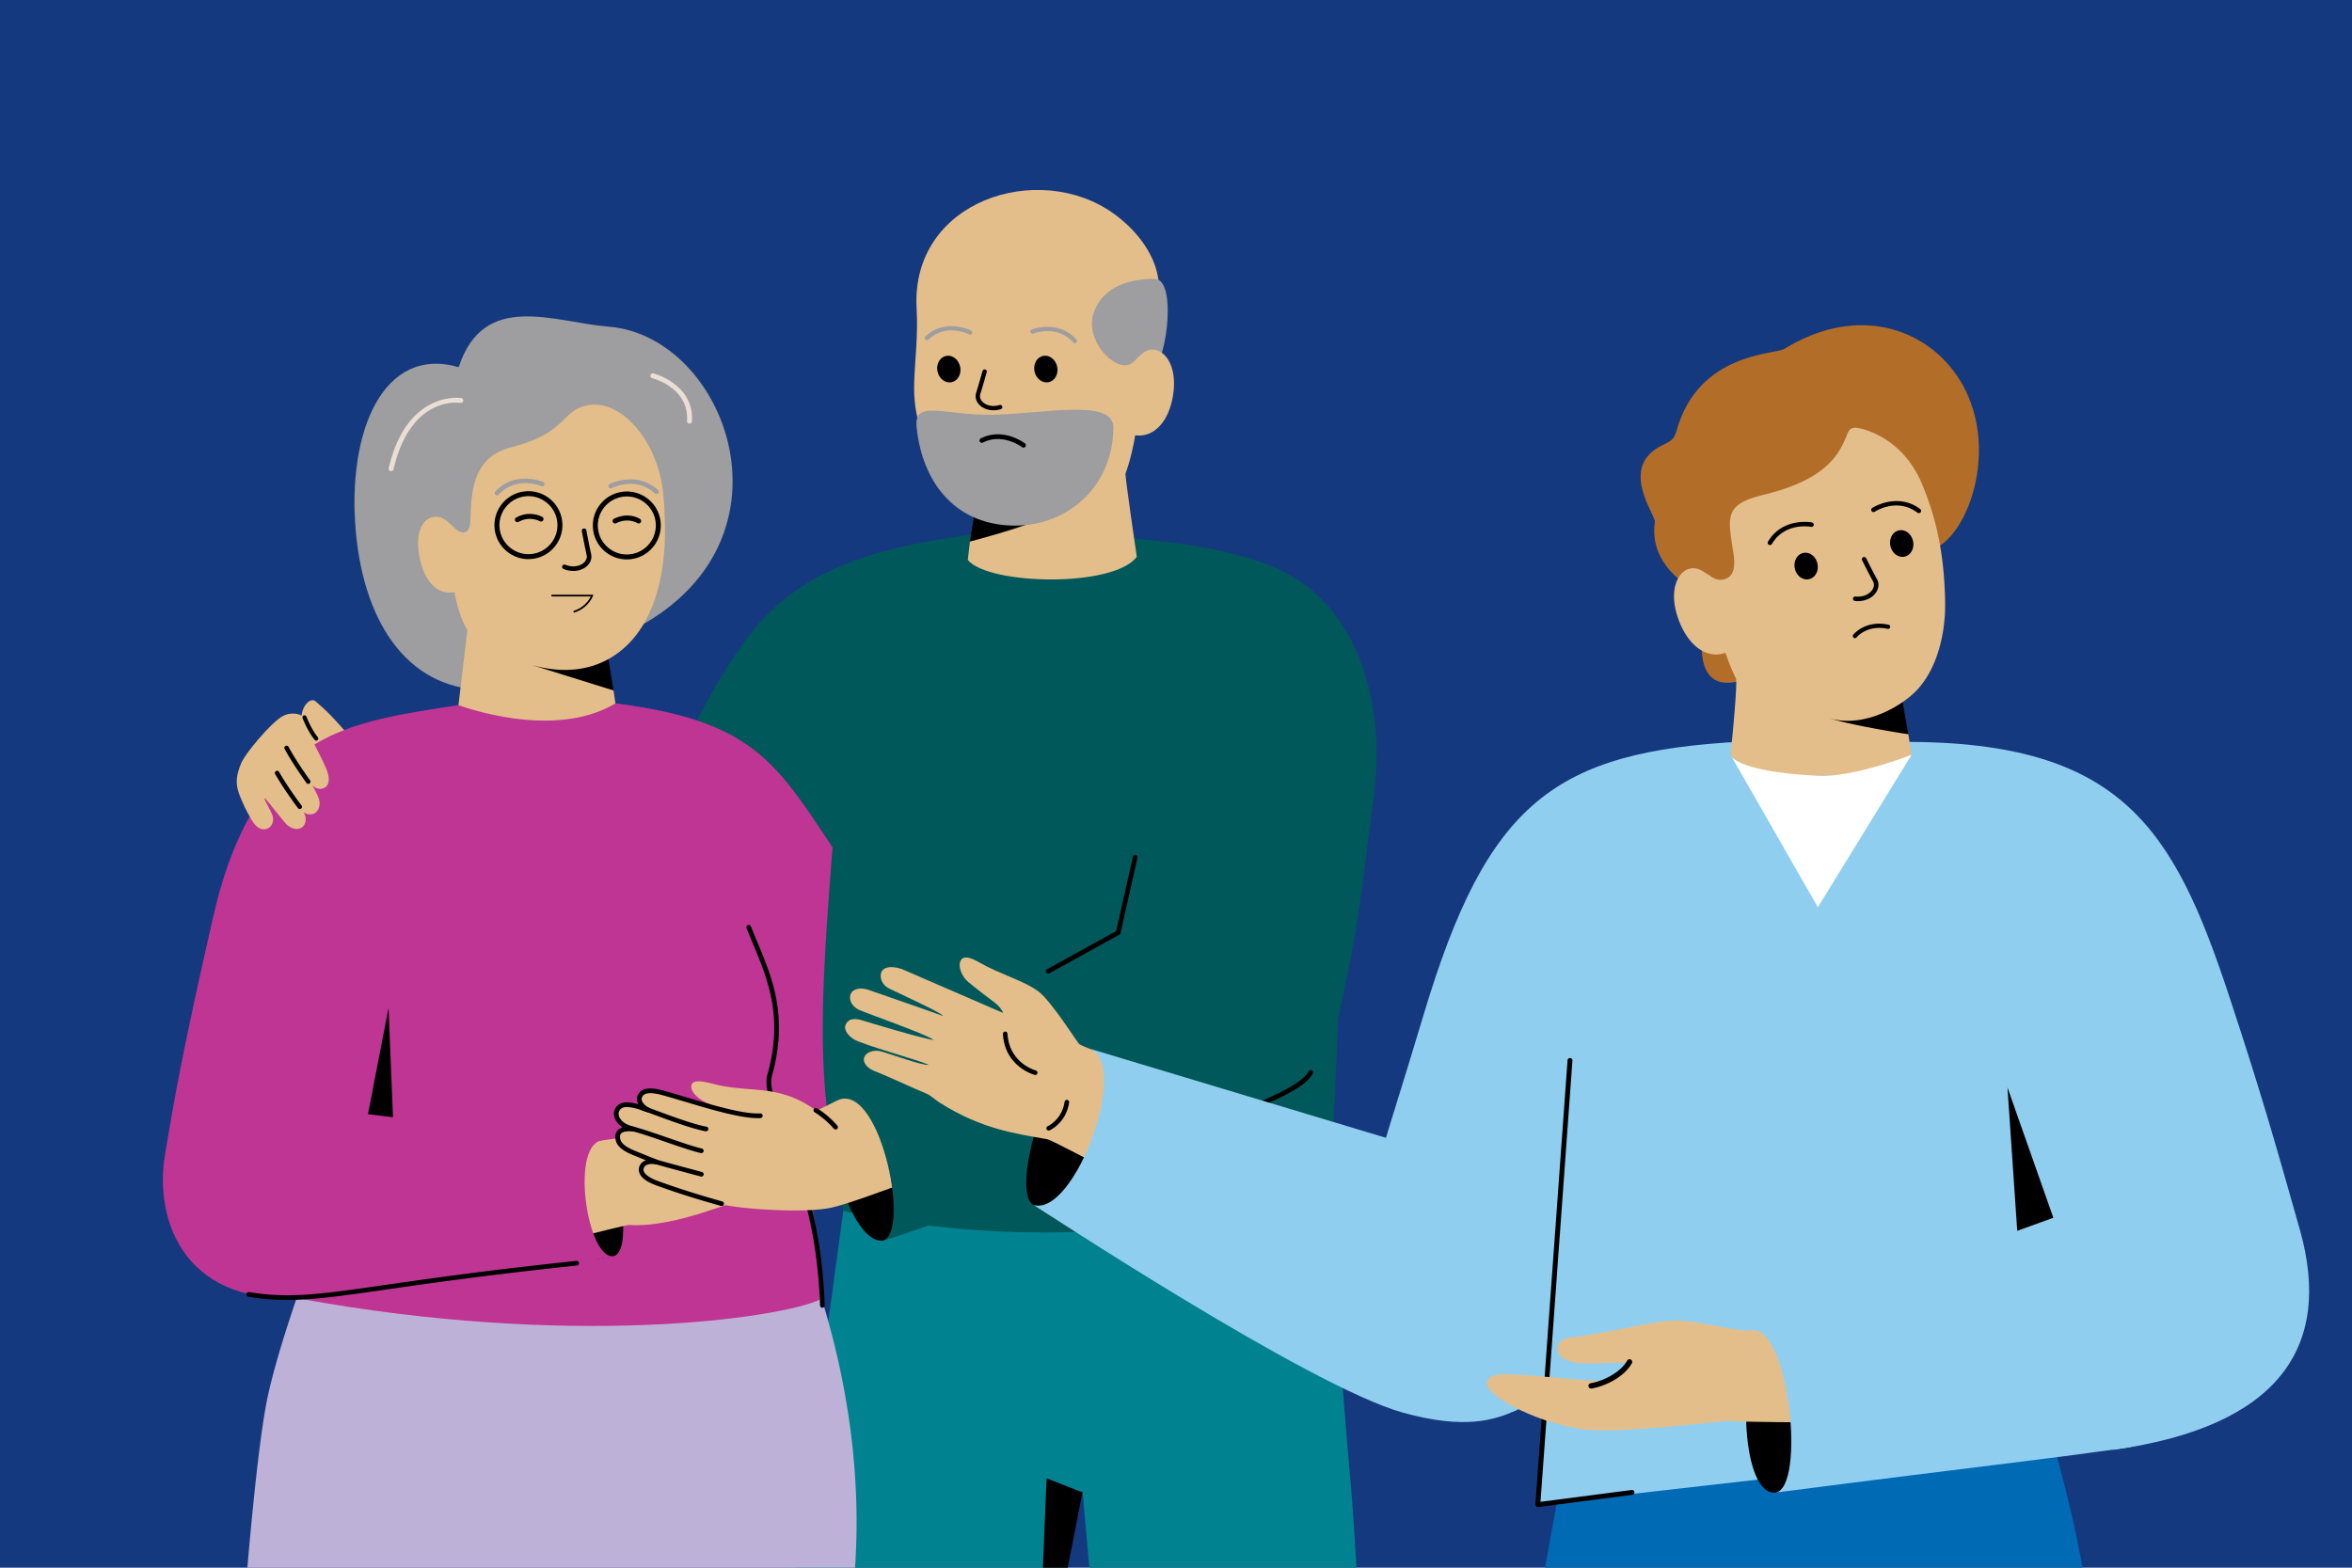
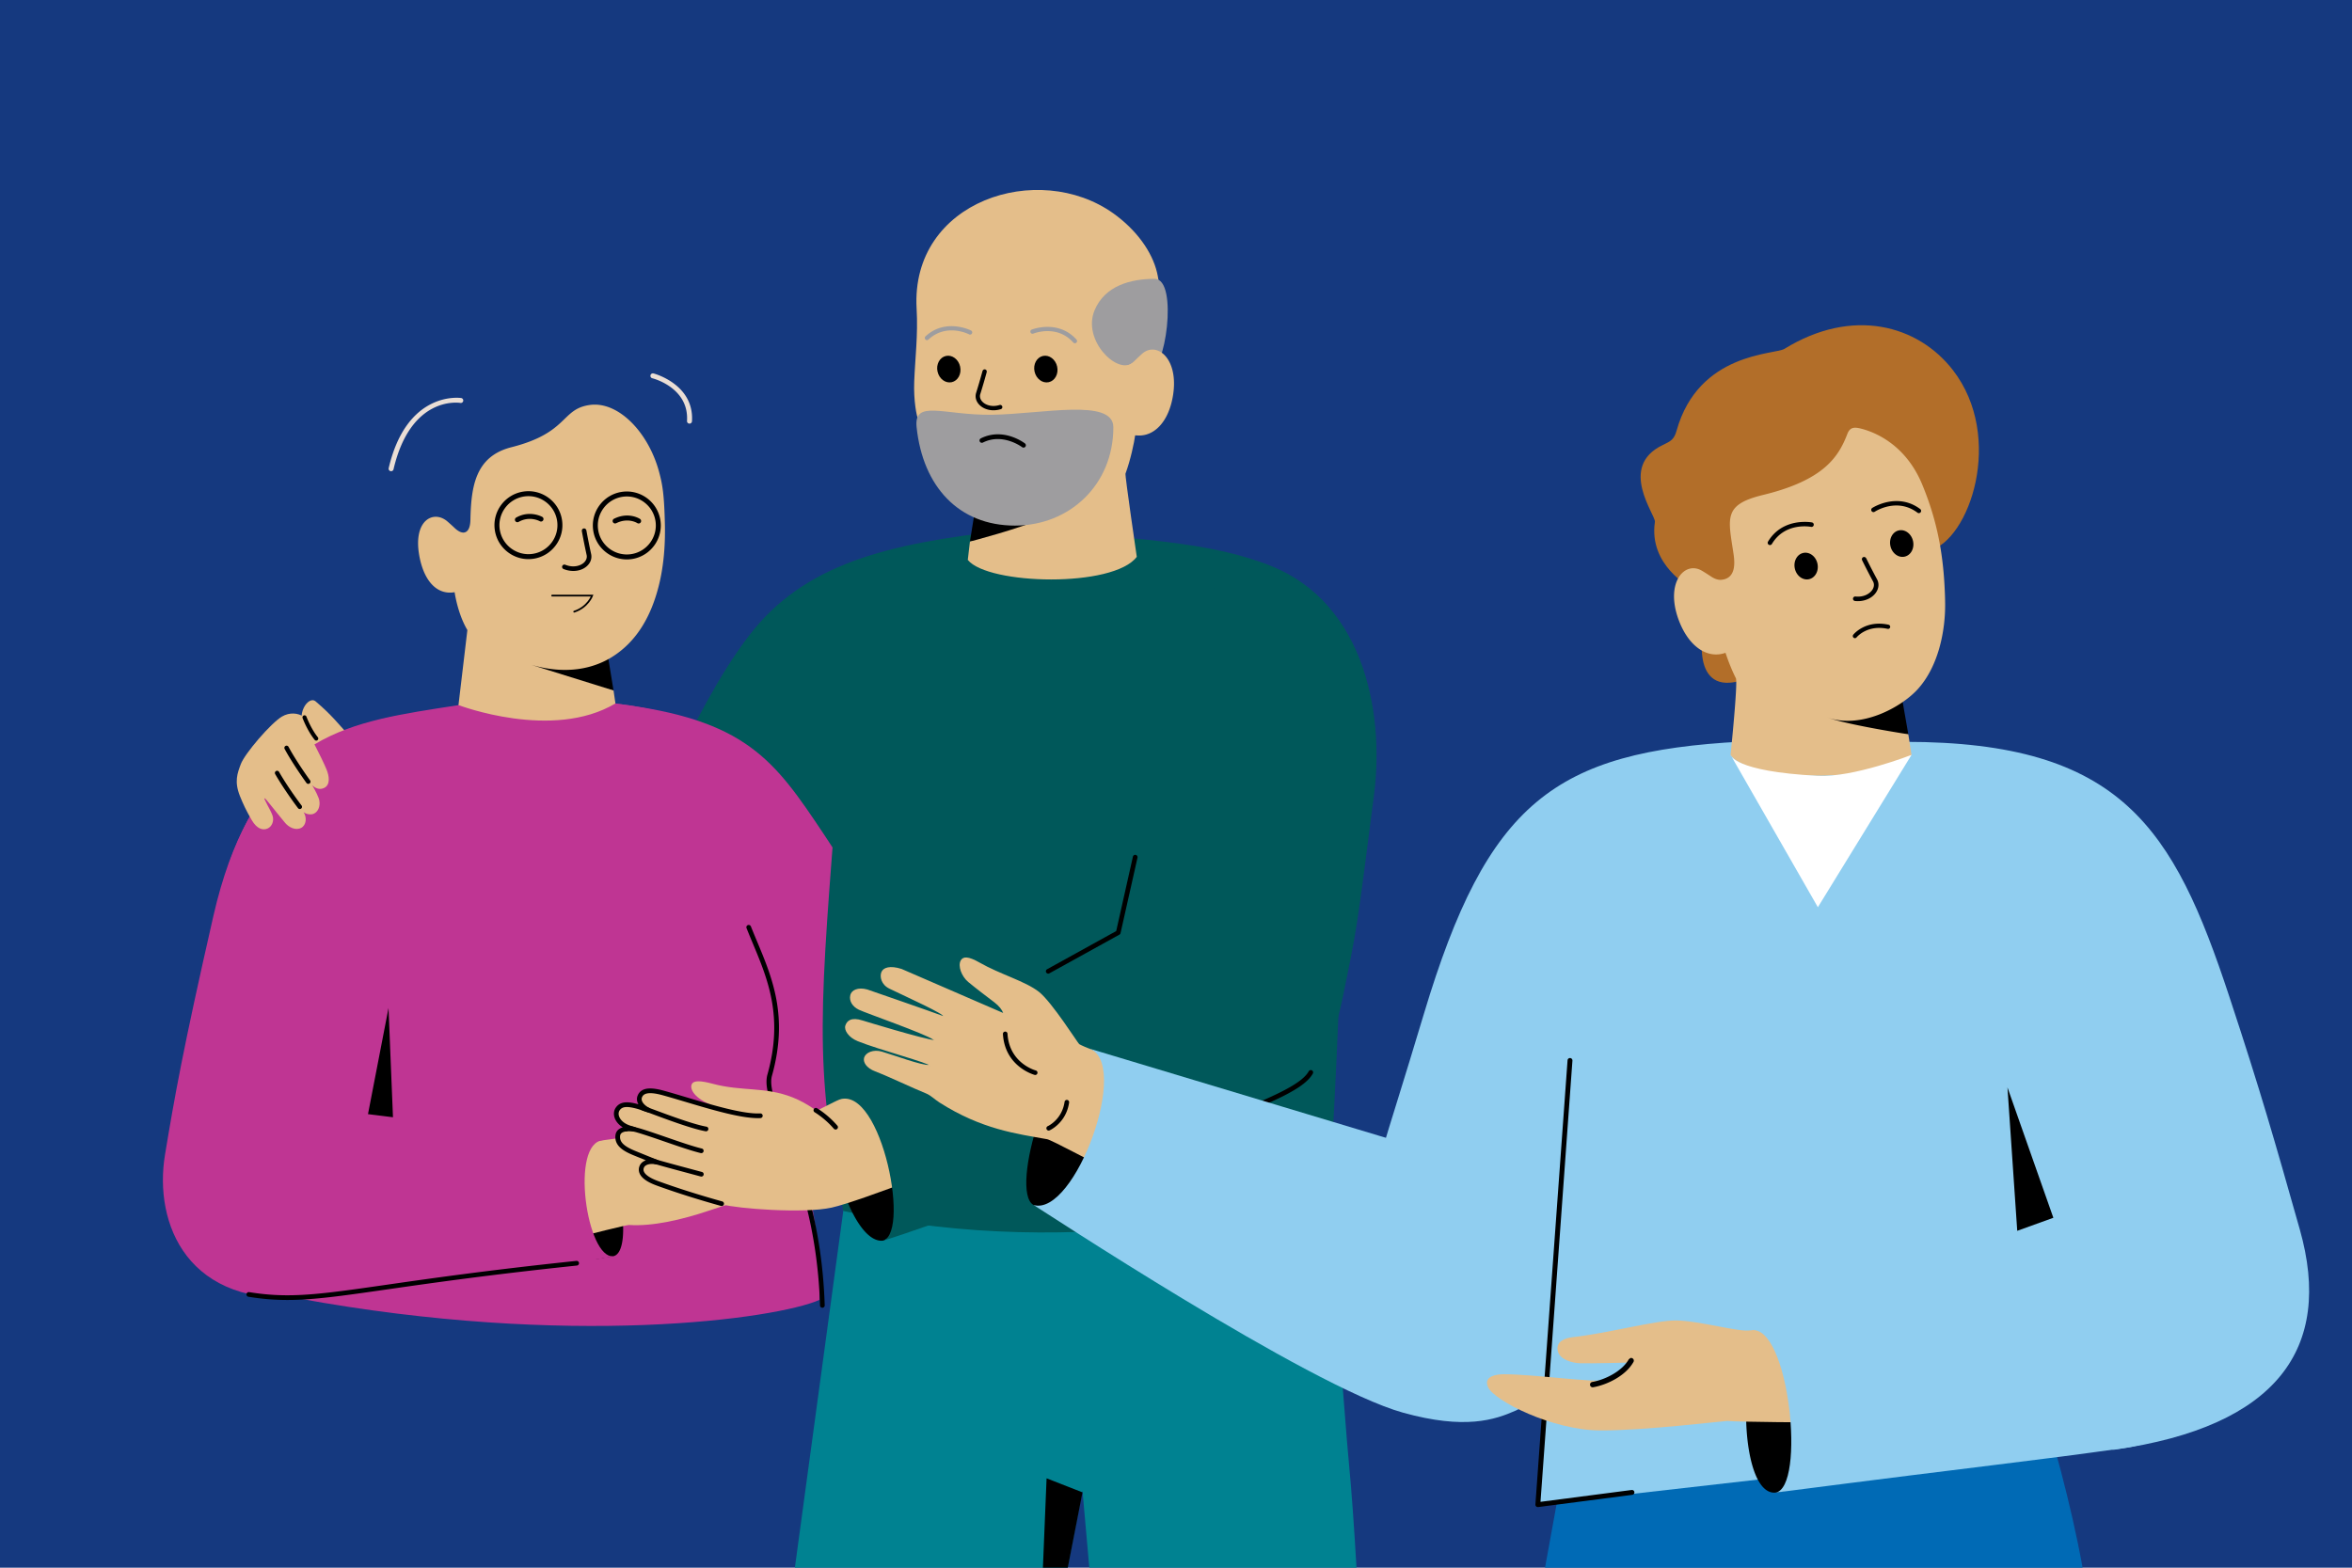
<svg xmlns="http://www.w3.org/2000/svg" viewBox="0 0 1200 800">
  <path fill="#15397f" d="M0 0h1200v800H0z" />
  <path fill="#008291" d="m544.689 800 7.605-39.231L555.773 800h136.319c-1.23-21.171-2.492-39.05-3.766-52.209-3.01-31.052-5.892-91.74-13.9-120.267-7.112-25.355-14.34-46.523-18.37-57.835-2.022-5.68-3.242-8.875-3.242-8.875-56.075-7.385-141.33 6.142-199.302 14.03-2.47.342-14.848-1.825-17.213-1.515L405.547 800H544.69Z" />
  <path d="m544.793 800 7.501-38.435-18.323-7.169L532.097 800h12.696z" />
  <path fill="#e4be8a" d="M160.948 357.845c-3.372-2.877-10.99 6.288-4.78 16.73 5.695 9.575 9.02 16.477 9.545 17.125 3.565 4.43 24.803 11.085 24.803 11.085-.375-.328-3.123-17.122-10.988-25.795-7.405-8.165-10.12-11.927-18.58-19.145" />
  <path fill="#00585a" d="M352.652 612.26c-71.615 0-216.172-173.808-219.075-173.668 15.033-1.495 63.478-60.648 50.985-58.153 3.625-.945 122.683 93.205 122.683 93.205 21.507-52.577 54.462-126.56 77.565-152.052 32.927-36.335 65.95-39 77.982-9.633 15.233 37.183 11.813 98.79-5.672 110.805 0 0-88.998 189.495-104.468 189.495" />
  <path fill="#bf3593" d="M313.74 359.033c66.918 7.968 81.258 28.68 106.75 66.918 28.563 42.845 46.205 74.885 47.798 78.867 9.747 24.37-9.438 3.71-9.683 39.035l.123 62.935-94.8-64.53c-6.088-38.055-39.535-82.21-39.535-82.21L313.74 359.033Z" />
  <path d="m674.427 627.525-74.022-11.178 55.652-46.657c4.03 11.312 11.255 32.477 18.37 57.835" />
  <path fill="#00585a" d="M427.828 393.289s-68.645-34.05-50.986-61.34c26.29-40.63 67.423-52.683 124.27-59.853 21.88 10.355 45.415 23.208 75.685 2.495 50.986 4.778 77.275 11.948 97.988 31.865 21.645 20.813 3.465 301.925 3.465 301.925-13.545 3.983-122.96 37.44-248.033 9.56-15.135-75.682-11.95-101.97-2.39-224.652" />
  <path d="m494.859 276.366 3.747-23.285 42.283-.424-.82 16.497-45.21 7.212z" />
  <path fill="#e4be8a" d="M467.66 157.484c-3.156-55.094 62.157-75.892 100.374-48.594 11.653 8.322 19.773 19.47 22.308 30.272 4.517 19.303-3.178 42.82-7.338 53.055-1.705 4.208 1.405 30.498-3.807 29.693-.525 3.942-2.398 12.847-4.963 19.772-.34.915 5.75 42.468 5.75 42.468-11.95 15.932-75.862 14.34-86.217 1.592l1.09-9.375s25.915-6.717 38.27-12.3c.192-.087.392-.175.582-.262-14.977 6.635-34.2.175-43.122-6.39-12.418-9.138-18.935-25.81-21.293-38.463-.135-.707-.255-1.4-.367-2.077-.175-.98-.058-2.005-.463-2.813-.805-1.61-2.397-9.575-2.03-19.287.445-11.798 1.998-23.818 1.225-37.29" />
  <path fill="#9e9d9f" d="M586.358 188.553c7.968 3.188 15.135-46.26 2.765-46.26-12.325 0-25.4 3.528-30.647 15.988-6.373 15.137 11.152 32.662 19.12 27.085 2.592-1.815 6.367 4.292 8.762 3.187" />
  <path fill="#e4be8a" d="M574.215 186.676a6.4 6.4 0 0 0 .798-.135c1.235-.32 2.605-1.115 3.982-2.525 1.075-1.037 2.278-2.215 3.728-3.497 2.19-1.945 4.765-2.525 7.202-1.865 5.633 1.505 10.58 9.592 8.62 22.68-2.135 14.165-10.125 22.202-19.502 20.752-.525 3.945-10.425-34.885-4.828-35.41" />
  <path fill="#9e9d9f" d="M482.387 166.672c7.025-1.058 12.965 1.945 13.052 1.99a1.106 1.106 0 0 1-1.02 1.965c-.467-.243-11.602-5.825-20.725 2.65-.45.41-1.15.39-1.565-.06a1.11 1.11 0 0 1 .058-1.565c3.305-3.068 6.872-4.478 10.2-4.98M539.57 167.42c-6.896-1.708-13.09.733-13.18.767a1.107 1.107 0 0 0 .83 2.053c.49-.198 12.097-4.723 20.392 4.562a1.107 1.107 0 0 0 1.65-1.475c-3.005-3.362-6.427-5.1-9.692-5.907" />
  <path d="M505.967 209.331c-2.433-.185-4.663-1.115-6.235-2.697-1.758-1.768-2.378-4.02-1.7-6.18a316.83 316.83 0 0 0 3.235-11.058c.512-1.585 2.62-.903 2.11.68a316.052 316.052 0 0 1-3.233 11.04c-.422 1.35 0 2.793 1.157 3.958 1.5 1.507 4.673 2.835 8.67 1.61a1.11 1.11 0 0 1 1.386.732 1.11 1.11 0 0 1-.735 1.383 12.65 12.65 0 0 1-4.655.532" />
  <path fill="#9e9d9f" d="M467.66 218.029c3.187 30.272 21.51 50.187 50.187 50.187 27.72 0 50.187-20.71 50.187-50.187 0-15.038-36.547-6.678-62.137-6.373-24.578.29-39.75-7.99-38.238 6.373" />
  <path d="M509.117 221.629c-2.73 0-5.688.563-8.705 2.08a1.199 1.199 0 0 0-.53 1.605 1.196 1.196 0 0 0 1.605.53c10.102-5.082 19.917 2.278 20.015 2.353a1.195 1.195 0 0 0 1.455-1.895c-.33-.255-6.193-4.673-13.84-4.673" />
-   <path fill="#beb1d7" d="M436.248 800c.064-.995.122-1.939.174-2.817 4.78-80.46-19.915-148.175-35.85-184.023-60.647-7.99-123.577-128.545-208.555-55.762 0 0-22.792 53.183-39.825 102.605a843.382 843.382 0 0 0-6.485 19.59c-3.72 11.782-6.85 22.855-8.945 32.352-3.511 15.904-7.125 48.498-10.551 88.055h310.037Z" />
-   <path fill="#9e9d9f" d="M234.036 187.37c-38.705-11.192-57.075 33.155-52.49 83.96 4.39 48.618 28.33 82.233 69.185 80.738 0 0 17.39-17.765 53.613-22.835 110.997-38.39 70.435-157.4 6.215-162.535-27.943-2.235-63.76-18.503-76.523 20.672" />
  <path fill="#eaded5" d="M352.966 215.372c.045-.118.075-.245.083-.38 1.197-18.99-19.453-24.39-19.66-24.442a1.27 1.27 0 0 0-.62 2.462c.77.193 18.81 4.953 17.747 21.82a1.27 1.27 0 0 0 2.45.54M199.745 240.444c.495-.08.915-.448 1.035-.965 8.753-37.463 33.078-34.025 34.11-33.858a1.27 1.27 0 0 0 1.453-1.05 1.266 1.266 0 0 0-1.045-1.455c-.275-.047-27.678-4.075-36.988 35.785a1.268 1.268 0 0 0 1.435 1.543" />
  <path d="m313.028 352.354-3.737-22.885-42.955 3.117.502 8.488 46.19 11.28z" />
  <path fill="#e4be8a" d="M339.25 272.384c0 .558-.007 1.116-.014 1.673-.033 1.53-.088 3.082-.178 4.653-.175 3.132-.46 6.357-.915 9.592-.23 1.695-.502 3.393-.82 5.097-.017.088-.032.176-.055.263a90.592 90.592 0 0 1-1.26 5.658c-3.607 14.132-10.57 27.952-24.265 36.254-8.795 5.33-22.395 9.018-40.692 3.688l41.975 13.09 2.27 15.533s-40.03 34.52-82.14-1.68l5.297-44.683c-3.975-6.7-5.855-15.09-6.51-19.312-8.897 1.562-15.772-5.59-18.09-19.03-3.052-17.798 7.368-23.08 14.385-17.105a103.962 103.962 0 0 1 3.618 3.26c1.642 1.6 3.25 2.467 4.612 2.437 2.008-.057 3.443-2.048 3.538-6.462.367-16.826 2.375-32.383 20.887-37.083 29.22-7.393 25.245-19.485 39.975-21.565 14.548-2.055 29.898 13.863 35.355 33.985 1.808 6.675 2.685 11.782 3.013 27.435.03 1.403.04 2.837.015 4.302" />
-   <path fill="#9e9d9f" d="M324.918 244.853c-7.458-1.105-13.756 2.097-13.848 2.145-.575.3-.795 1.01-.498 1.585.298.577 1.008.8 1.585.5.495-.258 12.3-6.213 22.003 2.755a1.176 1.176 0 0 0 1.597-1.725c-3.515-3.248-7.307-4.738-10.84-5.26M263.14 244.784c7.357-1.647 13.87 1.088 13.967 1.128a1.175 1.175 0 1 1-.933 2.158c-.512-.22-12.722-5.298-21.742 4.357-.445.47-1.187.5-1.662.055a1.176 1.176 0 0 1-.055-1.66c3.267-3.495 6.94-5.258 10.425-6.038" />
  <path d="M292.39 291.361c2.59.028 5.032-.75 6.84-2.277 2.022-1.71 2.882-4.033 2.365-6.38-.968-4.4-1.773-8.51-2.405-11.99-.395-1.72-2.688-1.193-2.293.527a338.152 338.152 0 0 0 2.403 11.968c.325 1.467-.255 2.952-1.585 4.08-1.725 1.457-5.203 2.567-9.318.904a1.178 1.178 0 0 0-1.53.648c-.242.602.05 1.288.65 1.53 1.603.648 3.268.973 4.873.99M302.693 270.887c-1.51-9.435 4.938-18.343 14.375-19.855 9.435-1.51 18.343 4.937 19.853 14.375 1.512 9.435-4.935 18.342-14.373 19.855-9.435 1.51-18.342-4.938-19.855-14.375m2.505-.4c1.29 8.055 8.895 13.56 16.95 12.27s13.56-8.895 12.27-16.95c-1.29-8.055-8.895-13.56-16.95-12.27-8.055 1.29-13.56 8.895-12.27 16.95M252.495 270.734c-1.51-9.435 4.938-18.342 14.373-19.855 9.437-1.51 18.345 4.938 19.855 14.375 1.512 9.435-4.935 18.343-14.373 19.855-9.437 1.51-18.342-4.937-19.855-14.375m2.505-.4c1.29 8.055 8.895 13.56 16.95 12.27s13.56-8.895 12.27-16.95c-1.29-8.055-8.895-13.56-16.95-12.27-8.055 1.29-13.56 8.895-12.27 16.95" />
  <path d="M326.034 267.125a1.268 1.268 0 0 0 .495-2.312c-.235-.155-5.873-3.763-13.263-.09a1.27 1.27 0 0 0-.572 1.7 1.263 1.263 0 0 0 1.7.57c6.095-3.033 10.697-.09 10.742-.06.275.18.595.24.898.192M276.23 266.123a1.267 1.267 0 0 0 .42-2.357c-.26-.145-6.473-3.53-13.293.352a1.267 1.267 0 1 0 1.252 2.205c5.55-3.16 10.595-.457 10.808-.34.257.14.542.183.812.14" />
  <path fill="#bf3593" d="M418.1 663.348c-22.055 9.7-127.463 24.695-266.078-.797 0 0 31.073-178.158 32.055-187.125-2.24-5.225-74.95 12.66-74.397-.88.992-24.475 17.525-74.885 50.982-94.8 20.228-12.04 44.18-15.438 73.293-19.915.107-.018 47.92 18.322 80.007-.855 40.283 4.837 63.51 19.177 70.678 30.33 24.277 37.765-2.748 75.67-2.748 75.67 21.648 46.28 9.705 63.45 9.228 71.692-1.193 20.628 28.572 54.188 26.98 126.68" />
  <path d="M419.576 667.35c-.642 0-1.172-.51-1.192-1.157-1.358-42.548-12.71-71.312-20.225-90.345-5.04-12.772-8.373-21.21-6.598-27.553 8.213-29.347.215-48.482-7.522-66.987a498.273 498.273 0 0 1-3.158-7.675 1.194 1.194 0 1 1 2.22-.883c1.02 2.558 2.1 5.138 3.143 7.635 7.895 18.883 16.055 38.405 7.62 68.555-1.558 5.568 1.83 14.15 6.517 26.03 7.575 19.188 19.02 48.183 20.39 91.148.02.66-.497 1.21-1.157 1.232h-.038M312.944 641.042c11.152-2.39 2.035-53.955-11.398-57.717-24.13 15.757-21.437 65.182 6.618 58.515.21-.05 4.57-.753 4.78-.798" />
  <path fill="#e4be8a" d="M371.777 560.586c5.448-2.112 8.973-2.78 10.105-.878 1.408 2.368-1.025 7.096-8.017 10.74-12.298 6.408-19.958 10.973-20.218 11.905-.052.18-47.872 6.11-47.872 6.11.61-.242 15.222-10.434 28.677-17.524 12.67-6.678 23.655-5.053 37.325-10.353" />
  <path fill="#e4be8a" d="M289.478 584.02c4.253-.096 26.563-3.228 27.488-3.473.642-.168 42.447-7.793 45.795-8.063 0 0 15.822-3.782 28.31-7.51 6.212-1.855 13.092-2.757 13.912.233.693 2.52-1.8 5.195-4.145 6.18.54-.113 1.165-.243 1.89-.398 5.145-1.107 9.045-.755 9.963 1.733 1.92 5.21-7.615 9.032-8.55 9.257.322-.06 5.88-.95 6.272 3.275.235 2.545-4.272 4.95-10.257 8.398-2.583 1.487-7.74 3.435-7.74 3.435 3.947-.508 6.542.752 7.177 2.067 1.32 2.728-.797 5.468-8.772 8.613-9.345 3.682-21.613 7.49-29.2 10.05-13.743 4.637-28.76 8.09-40.71 7.292-2.178-.145-70.105 17.528-70.105 17.528-15.388.3 25.742-57.308 38.672-58.618" />
  <path d="M362.663 605.758c.218.618.953.946 1.685.73 10.033-2.927 24.683-7.73 24.83-7.777.753-.248 1.193-.98.983-1.638-.203-.664-.995-.987-1.748-.74-.145.048-14.745 4.83-24.725 7.746-.76.222-1.23.942-1.047 1.607l.022.072M366.247 594.019c.213.528.828.84 1.498.72 9.172-1.655 32.927-10.23 33.935-10.595.745-.27 1.16-1.012.922-1.66-.237-.67-1.032-.955-1.777-.687-.245.087-19.55 7.077-33.4 10.45-.768.187-1.338.812-1.248 1.5.013.097.035.187.07.272M364.137 584.14c.217.527.835.832 1.502.704 9.158-1.742 32.83-10.547 33.833-10.92.742-.277 1.15-1.025.907-1.672-.245-.665-1.042-.945-1.785-.668-.242.09-20.312 7.523-33.297 10.773-.765.192-1.328.825-1.233 1.51.013.097.038.187.073.272" />
  <path fill="#bf3593" d="M108.882 612.363c12.747 43.018 3.567 55.86 72.492 47.003 52.848-6.793 129.95-17.162 131.57-18.323-13.542 1.593-22.307-58.154-5.2-59.172L169.01 568.519s-68.1 16.942-60.127 43.844" />
  <path fill="#bf3593" d="M202.088 365.406c-34.255 7.17-74.96 21.98-93.207 101.97-15.808 69.308-19.793 92.41-24.695 121.885-5.823 35.013 11.292 78.82 73.29 72.493 39.035-3.983 140.207-18.323 140.207-18.323 2.867-.527-88.705-245.847-95.595-278.025" />
  <path d="m198.228 514.377-10.48 54.173 12.748 1.592-2.268-55.765zM146.649 663.38c13.365 0 27.845-2.08 50.597-5.35 22.07-3.17 52.293-7.515 97.1-12.215a1.195 1.195 0 0 0 1.065-1.312 1.203 1.203 0 0 0-1.312-1.065c-44.853 4.705-75.105 9.052-97.193 12.227-33.775 4.853-49.19 7.068-69.785 3.715a1.194 1.194 0 0 0-1.372.988 1.198 1.198 0 0 0 .987 1.372c6.943 1.13 13.29 1.64 19.913 1.64M450.638 633.076c-16.73 2.39-34.637-58.115-19.915-73.29 13.303-7.187 38.88 66.728 19.915 73.29" />
  <path fill="#e4be8a" d="M363.665 553.063c-5.978-1.59-9.763-1.887-10.733.248-1.207 2.655 1.9 7.344 9.68 10.37 13.68 5.317 21.77 11.367 22.153 12.32.075.182 47.427 4.562 47.427 4.562-.67-.183-12.83-14.662-27.81-20.567-14.102-5.558-25.722-2.94-40.717-6.933" />
  <path fill="#e4be8a" d="m435.502 557.395-19.12 9.56c-6.735 1.683-24.9 2.233-28.45 2.418-11.392.59-34.265-7.415-49.415-11.59-6.615-1.822-11.222-.948-12.042 1.658-.828 2.63 1.567 5.605 3.98 6.797-.563-.152-3.935-1.247-4.693-1.46-5.362-1.502-8.85-.977-10.635 1.188-1.772 2.155.148 7.395 5.333 9.325 1.065.395 2.127.71 3.102 1.005-.337-.083-7.847-1.308-8.362 3.152-.47 4.075 2.552 6.552 8.485 8.995 2.915 1.198 11.287 4.572 11.287 4.572-4.137-.792-6.96.373-7.717 1.72-1.57 2.798.487 6.053 8.715 9.666 9.462 4.157 18.917 6.43 32.615 10.247 7.51 2.093 41.425 4.78 55.765 1.595 14.957-3.325 72.492-26.185 72.492-26.185 15.573-4.792-61.34-32.663-61.34-32.663" />
  <path d="M368.188 615.446a1.196 1.196 0 0 0 .32-2.347c-11.855-3.303-22.813-6.778-32.575-10.328-5.268-1.915-6.95-3.762-7.433-4.975-.28-.702-.237-1.4.128-2.13.6-1.202 2.722-2.125 6.12-1.475a1.198 1.198 0 0 0 1.37-.837 1.191 1.191 0 0 0-.7-1.445s-8.365-3.373-11.278-4.573c-5.94-2.442-8.115-4.615-7.752-7.75.072-.63.34-1.092.842-1.455 1.723-1.242 5.413-.807 6.065-.67.63.13 1.255-.253 1.413-.87a1.182 1.182 0 0 0-.798-1.437l-.277-.085c-.898-.273-1.828-.553-2.758-.9-2.532-.943-4.42-2.655-5.045-4.585-.355-1.088-.25-2.138.293-2.955 1.35-2.035 3.875-2.223 9.32-.7.355.1 1.552.515 2.61.88 1.282.442 2.085.717 2.382.797a1.192 1.192 0 0 0 1.428-.733 1.194 1.194 0 0 0-.588-1.492c-2.01-.99-4.652-3.265-3.702-5.467.647-1.5 2.45-3.233 10.627-.978 3.44.948 7.263 2.088 11.308 3.295 13.82 4.125 29.485 8.807 38.485 8.335a1.194 1.194 0 1 0-.123-2.385c-8.605.445-24.045-4.17-37.68-8.24-4.057-1.21-7.89-2.355-11.355-3.31-5.177-1.428-11.39-2.452-13.457 2.335-.685 1.593-.448 3.163.337 4.56-4.325-1.187-9.06-2.022-11.585 1.78-.955 1.44-1.157 3.22-.575 5.018.635 1.947 2.14 3.707 4.195 4.972-.662.19-1.297.465-1.847.848-1.083.752-1.738 1.847-1.89 3.167-.623 5.407 4.062 8.115 9.217 10.235 1.368.565 3.94 1.608 6.283 2.555-1.54.568-2.54 1.528-3.023 2.495-.667 1.338-.742 2.75-.21 4.085.98 2.458 3.87 4.53 8.835 6.338 9.82 3.57 20.838 7.062 32.75 10.382.108.03.215.045.323.045" />
  <path d="M360.222 577.312a1.195 1.195 0 0 0 .205-2.372c-6.452-1.133-18.442-5.58-25.605-8.238-3.015-1.12-5.19-1.928-6.142-2.195a1.197 1.197 0 0 0-1.475.822c-.18.638.19 1.298.824 1.478.86.242 3.11 1.077 5.96 2.135 7.24 2.685 19.355 7.182 26.026 8.352.07.01.14.018.207.018M357.552 588.431c-4.762-1.14-11.817-3.582-18.637-5.944-6.993-2.42-16.51-5.698-18.475-5.528-.31.31-.78.44-1.225.29a1.19 1.19 0 0 1-.755-1.51c.13-.397.422-.725.82-.923 1.797-.884 7.315.876 20.415 5.413 6.767 2.343 13.765 4.765 18.412 5.878a1.195 1.195 0 0 1-.555 2.324m-36.827-11.935v-.002.002M357.831 600.414a1.195 1.195 0 0 0 .31-2.35l-5.587-1.497c-8.528-2.288-17.345-4.65-20.63-5.755a1.196 1.196 0 0 0-.763 2.265c3.358 1.13 12.213 3.502 20.773 5.797l5.587 1.498c.103.03.208.042.31.042M426.33 576.41a1.194 1.194 0 0 0 .905-1.972c-4.868-5.665-10.155-8.77-10.377-8.897a1.194 1.194 0 1 0-1.2 2.065c.05.03 5.175 3.045 9.764 8.387.238.275.573.418.908.418" />
  <path fill="#00585a" d="M642.122 286.54c53.375 16.73 64.38 76.132 58.95 118.7-8.98 70.442-8.767 68.405-15.937 103.457-8.055 39.373-22.118 51.72-64.528 65.323-29.047 9.317-155.63 55.072-169.97 59.057 14.353-4.72-2.39-84.445-24.695-70.902 3.188-2.388 115.44-69.085 145.273-84.548 0 0 24.35-129.957 34.255-149.767 12.04-24.078 19.602-46.663 36.652-41.32" />
  <path d="M534.808 496.851c.195 0 .395-.047.577-.15l35.73-19.74c.3-.164.515-.45.588-.782l8.645-38.493a1.195 1.195 0 1 0-2.333-.522l-8.525 37.968-35.26 19.477a1.197 1.197 0 0 0 .578 2.242M560.973 596.431c.142 0 .287-.025.43-.08 11.937-4.592 22.81-8.725 32.405-12.372 50.167-19.07 70.93-26.966 76.028-36.173a1.195 1.195 0 0 0-2.09-1.157c-4.676 8.442-26.645 16.795-74.788 35.097-9.595 3.648-20.47 7.78-32.415 12.375a1.193 1.193 0 0 0-.685 1.543c.183.477.635.767 1.115.767" />
  <path fill="#e4be8a" d="M160.355 415.124c-1.58.847-4.03.452-5.48-.663 1.79 2.628 1.415 6.653-1.2 8.003-2.875 1.485-6.27-.228-8.223-2.573-5.82-6.98-9.982-12.595-10.397-12.52-.955-.275 2.97 5.81 3.992 8.835.898 2.653-.257 5.6-2.545 6.6-2.332 1.02-5.36.318-8.067-4.315-2.84-4.862-4.388-8.172-6.025-12.265-2.973-7.422-1.26-11.69.42-16.23 2.022-5.465 15.457-21.067 21.015-24.327 7.877-4.623 17.2 1.822 14.082 9.46 0 0 5.825 10.745 8.643 17.467 1.42 3.388 2.06 7.863-1.128 9.455-2.567 1.285-4.78 0-6.172-1.375 0 0 2.302 3.823 3.342 6.685.973 2.673.38 6.348-2.257 7.763" />
  <path d="M141.703 393.37c.268.08.508.258.658.52 5.025 8.705 11.427 17.068 11.492 17.15.38.495.288 1.205-.207 1.583a1.126 1.126 0 0 1-1.585-.208c-.065-.082-6.56-8.562-11.658-17.397a1.13 1.13 0 0 1 1.3-1.648M146.537 380.567c.28.083.527.273.675.55 3.96 7.41 10.91 17.013 10.98 17.11.367.505.255 1.21-.25 1.578a1.134 1.134 0 0 1-1.58-.253c-.07-.097-7.11-9.822-11.143-17.37a1.128 1.128 0 0 1 .465-1.527c.273-.148.578-.17.853-.088M161.349 377.924c-.305 0-.608-.133-.815-.39-3.778-4.705-6.053-10.838-6.148-11.098-.2-.54.078-1.14.62-1.337.54-.198 1.14.08 1.338.617.022.063 2.257 6.08 5.817 10.513a1.044 1.044 0 0 1-.812 1.695" />
  <path fill="#006ab5" d="M1062.553 800c-12.066-66.369-37.346-132.58-37.346-132.58-58.545-7.712-147.56 6.408-208.082 14.643-2.578.363-5.108.7-7.576 1.022l-9.95 54.688L788.281 800h274.272Z" />
  <path fill="#90cef0" d="M695.902 628.209c5.718-34.373 8.733-38.045 30.543-110.74 32.437-108.128 66.667-133.91 162.19-139.023 28.41.12 58.352.12 83.305.12 110.492 0 137.11 44.083 165.387 129.753 16.188 49.032 23.29 74.027 36.038 119.057 17.225 60.85-11.775 100.578-94.493 112.393-15.615 2.23-31.242-98.37-31.242-98.37l7.485 95.652-270.5 30.775 4.265-66.592c-68.153 4.672-99.578-33.343-92.978-73.025" />
  <path d="M556.066 536.716c-18.813-2.985-41.433 71.062-28.775 78.19 29.607 16.67 37.767-52.862 28.775-78.19" />
  <path fill="#e4be8a" d="M679.541 574.324s-83.665-25.873-108.822-33.825c-8.86-2.8-17.833-6.343-20.113-7.678-.54-.315-13.932-21.48-20.505-26.655-6.962-5.482-19.842-8.947-30.38-14.99-5.745-3.292-8.38-3.162-9.547-1.062-1.588 2.857.457 8.197 3.825 10.997 3.96 3.293 9.252 7.295 13.287 10.35 2.39 1.81 3.995 3.893 4.543 5.465l-51.848-22.475c-5.86-1.87-9.357-.765-10.307 1.645-.908 2.3-.11 6.383 4.125 8.43 9.327 4.515 28.315 13.048 27.49 14.258-.12.177.715.002.312-.15-6.08-2.29-39.11-13.698-39.11-13.698-4.802-1.317-8.052.333-8.657 2.853-.735 3.057 1.145 5.925 4.32 7.462 3.745 1.813 33.587 12.155 37.98 15.283.412.295 1.372.29.89.26-5.363-.35-36.958-10.043-36.958-10.043-5.767-1.835-7.942.118-8.76 2.573-.785 2.357 1.643 6.097 6.268 7.982 10.547 4.293 37.332 11.395 36.99 12.67-.055.205-.1-.605-.54-.555-3.543.4-17.99-4.977-24.018-6.752-4.492-1.325-8.272.492-9.092 2.95-.775 2.33 1.09 5.375 5.54 7.09 7.935 3.06 18.755 8.36 25.925 11.237 2.54 1.02 4.59 3.175 6.9 4.645 21.637 13.79 39.41 15.958 54.955 18.753 4.542.817 78.927 42.415 117.185 57.652 19.542 7.785 50.795-52.827 28.122-64.672" />
  <path d="M529.28 547.755c-.188.585-.803.93-1.407.775-.153-.04-15.188-4.1-16.178-20.867a1.168 1.168 0 0 1 1.1-1.238c.645-.04 1.2.452 1.237 1.1.893 15.08 14.29 18.7 14.425 18.735.628.163 1.003.8.843 1.428-.005.022-.013.045-.02.067M542.547 570.489c-2.903 4.443-6.786 6.235-7.023 6.34a1.171 1.171 0 0 1-.96-2.137c.297-.135 7.275-3.403 8.587-12.405a1.17 1.17 0 1 1 2.318.337c-.47 3.24-1.593 5.83-2.922 7.865" />
  <path fill="#90cef0" d="M527.314 614.917C529.53 616.092 668 707.582 715.8 720.885c31.595 8.795 46.853 3.697 57.67-1.118 12.255-5.452 30.588-26.077 34.745-30.585.208-.227-73.967-101.032-74.207-100.455L555.404 534.98c22.035 6.73-7 86.175-28.09 79.937" />
  <path d="M784.615 769.073c.052 0 .107-.002.16-.01l48.007-6.237a1.248 1.248 0 1 0-.322-2.475l-46.49 6.04 16.29-225.128a1.246 1.246 0 0 0-1.155-1.332 1.24 1.24 0 0 0-1.333 1.153L783.37 767.736a1.248 1.248 0 0 0 1.245 1.337M905.75 761.697c-18.266 1.272-19.376-68.323-5.246-76.383 31.76 10.993 41.045 72.635 5.245 76.383-.25.025.25-.018 0 0" />
  <path fill="#e4be8a" d="M1007.885 726.122c-3.622.558 2.268-51.307 27.108-63.084 15.185-7.2-123.133 12.747-141.735 15.827-6.033 1.125-25.873-4.872-38.145-5.027-10.428-.135-34.585 6.522-52.788 8.545-4.525.502-8.547 2.515-7.54 7.055 1.003 4.51 7.573 6.105 11.328 6.24 5.075.185 25.61-.353 25.86-.37-2.8 5.402-6.953 7.875-11.96 8.97-6.773 1.48-37.09-2.993-52.683-2.993-3.52 0-10.812.833-8.055 6.718 3.275 6.827 32.575 21.807 57.053 21.962 22.255.142 63.9-4.93 64.865-4.847 12.26 1.037 126.692 1.004 126.692 1.004" />
-   <path d="M831.012 693.671a1.37 1.37 0 0 0-.808.645c-3.38 6.023-11.937 10.37-18.65 11.558a1.37 1.37 0 1 0 .478 2.7c7.117-1.253 16.59-5.83 20.567-12.915a1.37 1.37 0 0 0-.527-1.868 1.356 1.356 0 0 0-1.06-.12" />
+   <path d="M831.012 693.671c-3.38 6.023-11.937 10.37-18.65 11.558a1.37 1.37 0 1 0 .478 2.7c7.117-1.253 16.59-5.83 20.567-12.915a1.37 1.37 0 0 0-.527-1.868 1.356 1.356 0 0 0-1.06-.12" />
  <path fill="#90cef0" d="M1139.584 663.617c-2.24 52.273-30.092 71.705-55.717 75.32-49.923 7.043-64.833 8.13-178.118 22.76 15.773-2.032 7.147-86.525-12.49-82.832l185.85-64.353s61.875 16.415 60.475 49.105" />
  <path d="m1024.21 554.898 23.42 66.54-18.43 6.655-4.99-73.195z" />
  <path fill="#b26e29" d="M848.244 227.15c4.4-2.12 5.885-2.868 7.195-7.515 11.263-39.93 50.13-38.625 54.983-41.613 34.8-21.412 68.14-12.142 85.937 10.818 26.505 34.2 8.538 86.857-12.02 92.175-19.687 8.635-53.942 2.42-82.177-11.085-6.11 25.472-14.678 65.187-14.678 65.187s10.548 12.208-5.055 13.275c-20.992 1.438-13.427-34.005-10-34.377l-9.975-14.363s-21.41-11.152-18.112-33.347c.507-3.413-19.033-28.105 3.902-39.155" />
  <path d="m973.63 374.702-4.475-25.64-43.425 7.965 4.117 16.75 43.783.925z" />
  <path fill="#e4be8a" d="M856.241 315.723c5 14.095 14.79 20.748 24.113 17.403.925 2.75 2.732 7.9 5.292 12.965 1.103 2.187-2.702 39.13-2.702 39.13 9.98 14.14 76.52 14.14 92.322 0l-1.637-10.518s-30.535-4.662-41.743-8.682c17.503 6.28 37.965-5.02 46.348-14.108 10.912-11.835 14.285-30.217 14.185-43.652a176.22 176.22 0 0 0-.123-5.183c-.207-5.467-.58-11.105-1.312-16.96-1.473-11.96-4.405-24.845-10.365-39.115-8.18-19.597-23.12-26.022-30.02-27.977-4.248-1.2-6.643-1.338-8.088 2.442-4.517 11.803-12.112 23.613-43.035 31.115-20.355 4.94-17.775 11.698-15.037 29.95.715 4.788 1.272 12.605-6.168 13.338-1.482.145-3.362-.348-5.435-1.775-1.302-.855-2.772-1.82-4.51-2.85-8.705-5.153-18.692 5.805-12.085 24.477" />
  <path d="M968.56 255.718c-7.41-.33-13.248 3.44-13.336 3.495a1.156 1.156 0 0 0 1.273 1.93c.46-.303 11.412-7.32 21.812.48a1.156 1.156 0 0 0 1.387-1.85c-3.767-2.825-7.629-3.9-11.137-4.055M910.806 268.424c6.73-3.12 13.562-1.85 13.662-1.832.625.125 1.033.732.91 1.357a1.153 1.153 0 0 1-1.355.913c-.54-.105-13.335-2.438-19.992 8.727a1.16 1.16 0 0 1-1.588.4 1.16 1.16 0 0 1-.4-1.585c2.413-4.042 5.575-6.502 8.763-7.98M951.314 306.315c2.457-.675 4.558-2.07 5.855-4.002 1.45-2.163 1.637-4.596.515-6.676a324.586 324.586 0 0 1-5.513-10.69c-.84-1.522-2.865-.404-2.027 1.118a330.952 330.952 0 0 0 5.505 10.672c.702 1.3.557 2.863-.398 4.288-1.24 1.842-4.227 3.833-8.57 3.37-.63-.067-1.2.393-1.272 1.027a1.16 1.16 0 0 0 1.027 1.273c1.69.18 3.355.038 4.878-.38M927.263 287.599c.815 3.698-1.108 7.263-4.29 7.963-3.185.702-6.425-1.728-7.24-5.428-.815-3.697 1.108-7.262 4.29-7.962 3.185-.7 6.425 1.73 7.24 5.427M976.034 276.097c.815 3.697-1.108 7.262-4.29 7.962-3.185.703-6.425-1.727-7.24-5.427-.815-3.698 1.107-7.263 4.29-7.963 3.185-.7 6.425 1.73 7.24 5.428" />
  <path fill="none" stroke="#000" stroke-linecap="round" stroke-miterlimit="10" stroke-width=".9" d="M281.715 303.941h20.4s-2.165 5.913-9.153 8.198" />
  <path d="M946.501 325.654c.275-.03.538-.162.725-.395.223-.27 5.525-6.597 15.848-4.35a1.082 1.082 0 1 0 .46-2.115c-11.673-2.545-17.74 4.79-17.993 5.105a1.084 1.084 0 0 0 .96 1.755" />
  <path fill="#fff" d="m882.943 385.221 44.54 77.74 47.785-77.74s-29.778 11.63-47.785 10.69c-43.168-2.25-44.54-10.69-44.54-10.69" />
  <path d="M489.863 187.07c.815 3.698-1.108 7.263-4.29 7.963-3.185.702-6.425-1.728-7.24-5.428-.815-3.697 1.107-7.262 4.29-7.962 3.185-.7 6.425 1.73 7.24 5.427M539.363 187.07c.815 3.698-1.107 7.263-4.29 7.963-3.185.702-6.425-1.728-7.24-5.428-.815-3.697 1.108-7.262 4.29-7.962 3.185-.7 6.425 1.73 7.24 5.427" />
</svg>